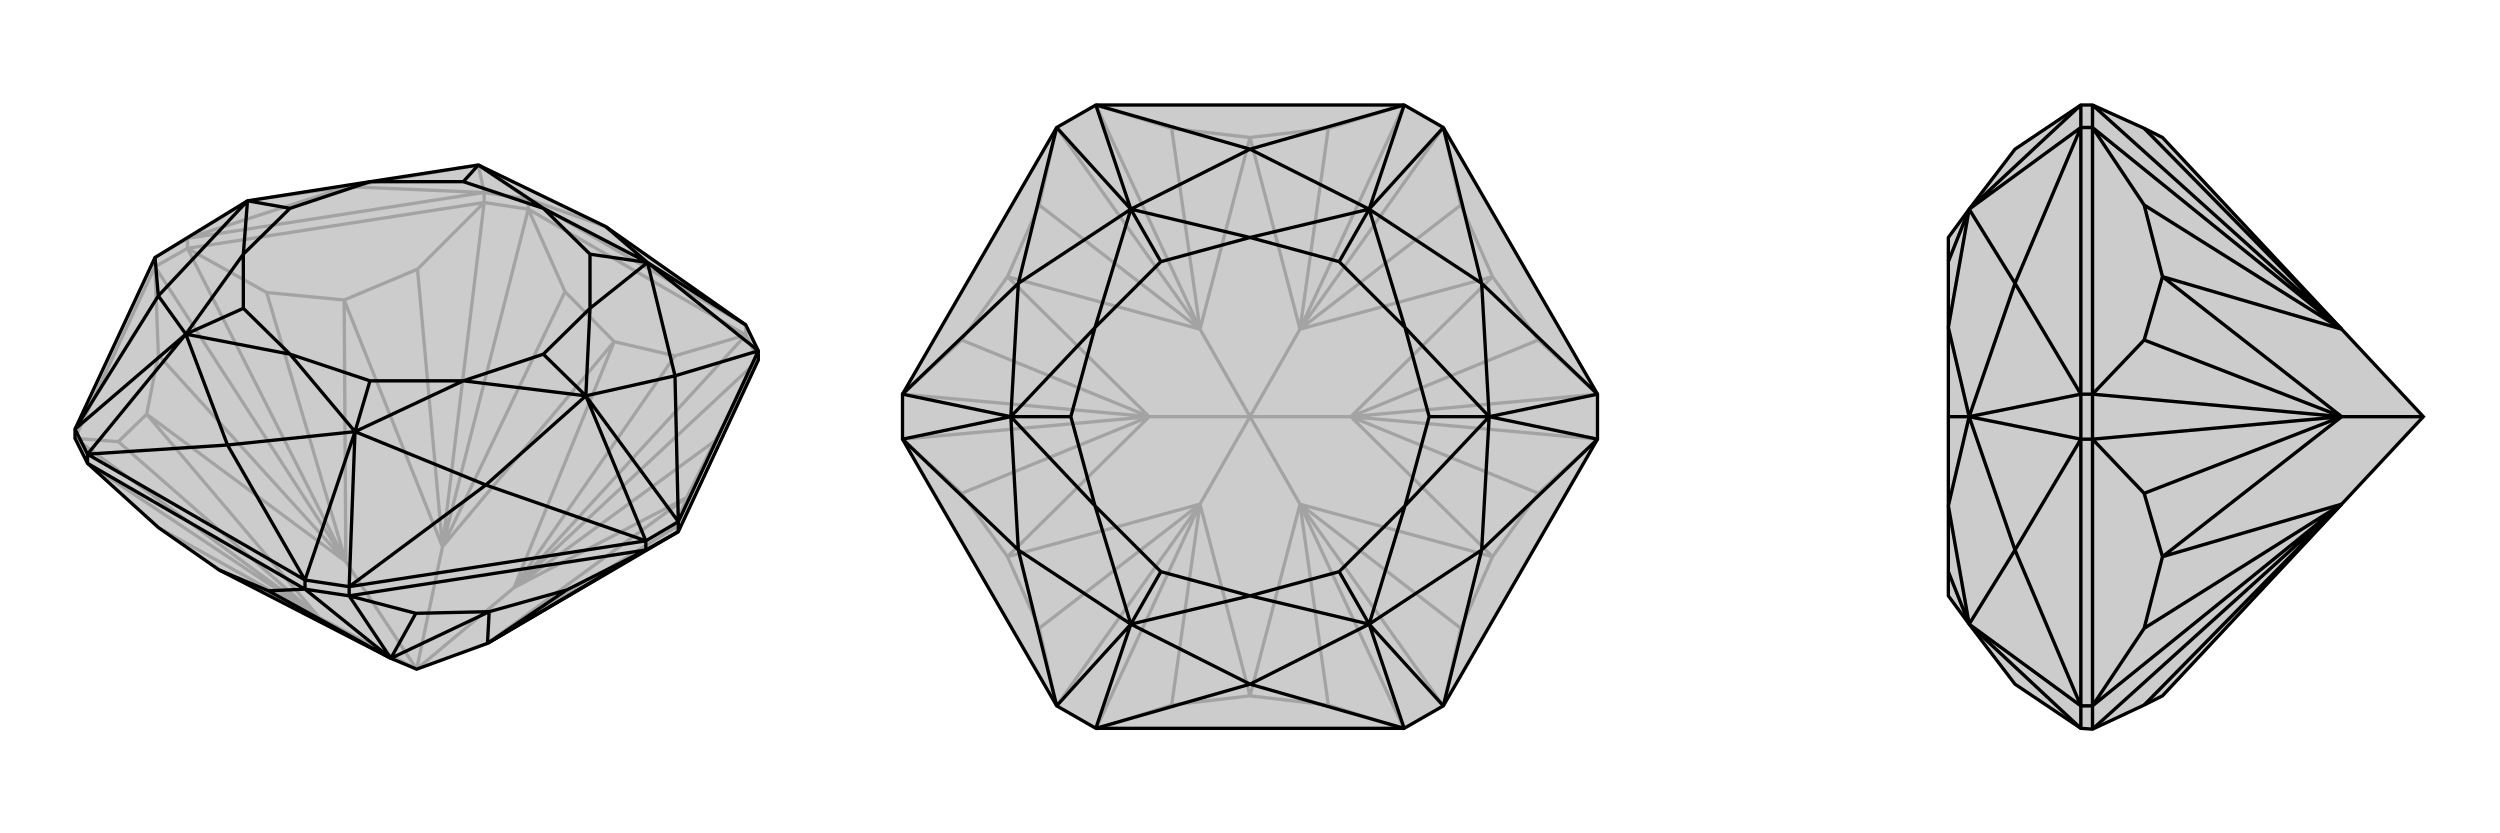
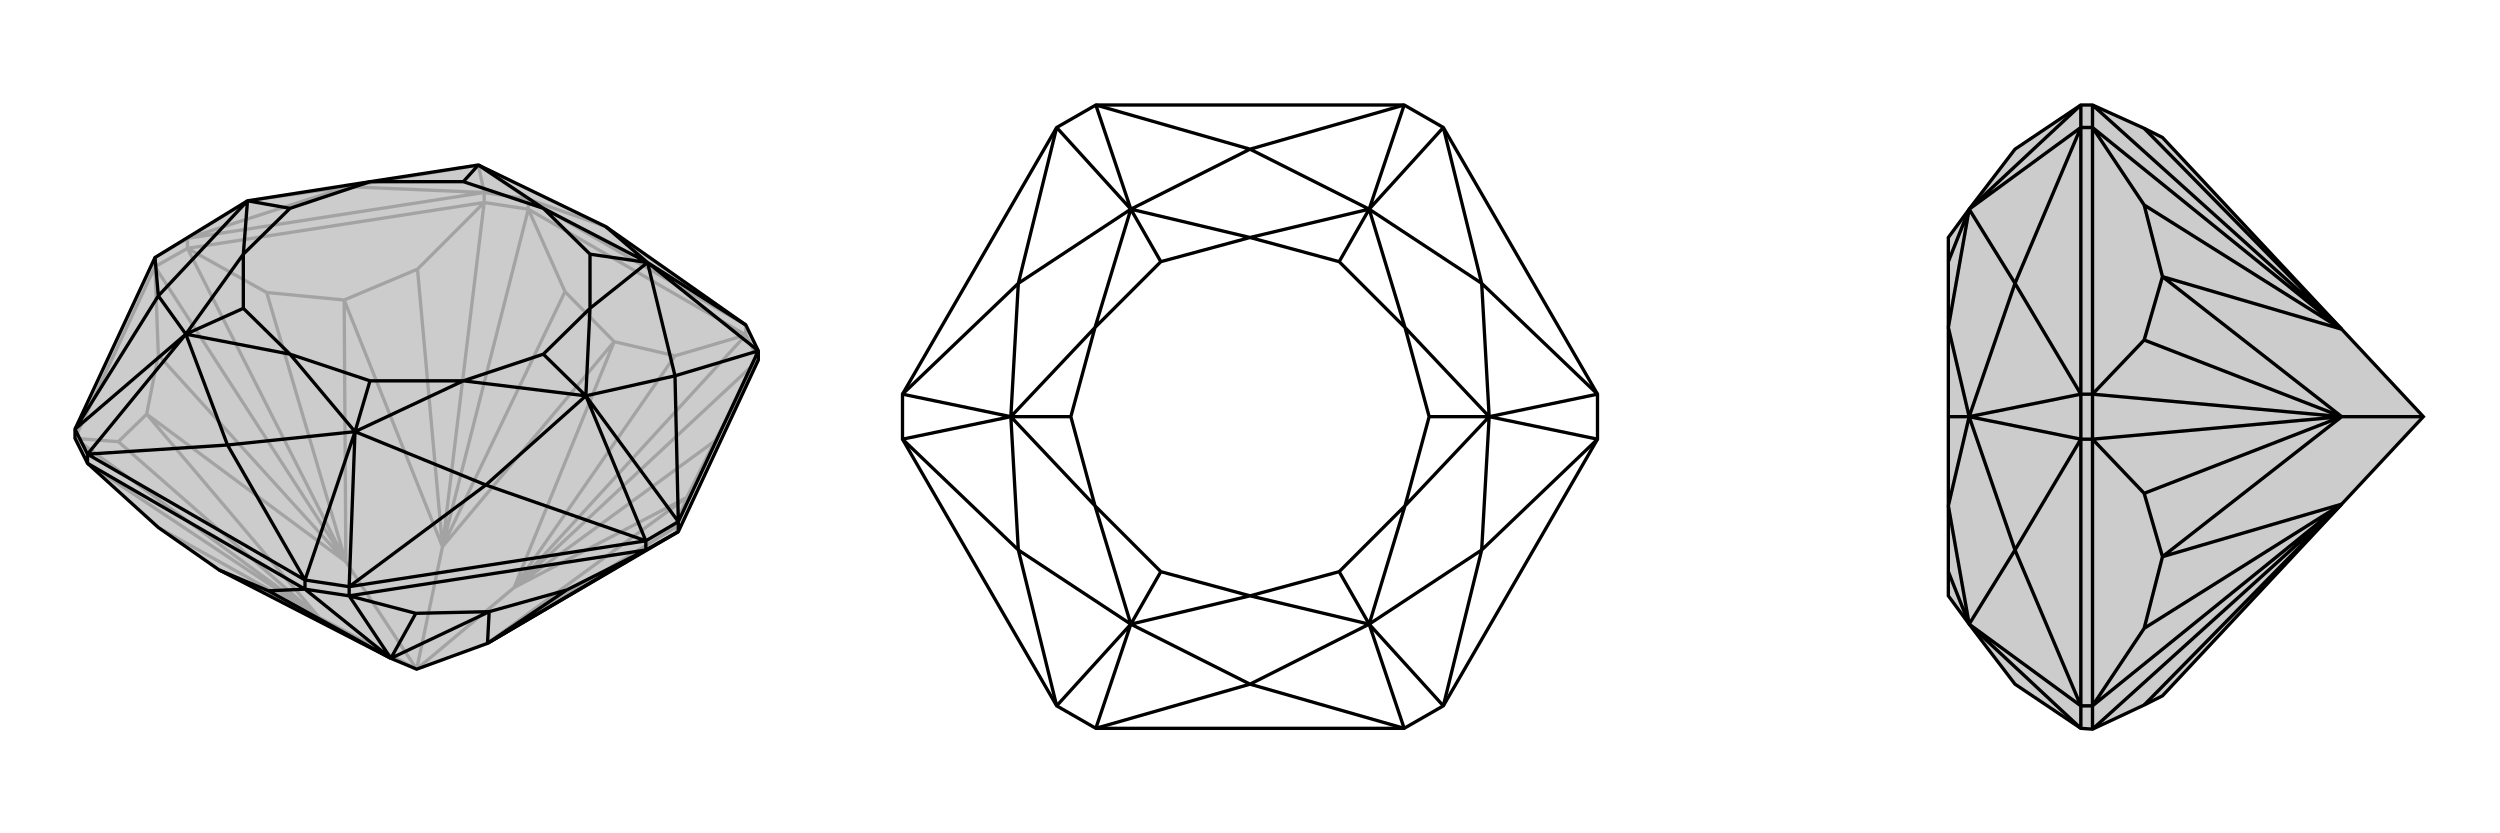
<svg xmlns="http://www.w3.org/2000/svg" viewBox="0 0 3000 1000">
  <g stroke="currentColor" stroke-width="4" fill="none" transform="translate(0 -30)">
    <path fill="currentColor" stroke="none" fill-opacity=".2" d="M910,462L910,451L895,420L727,302L574,228L444,248L297,271L186,339L90,545L90,556L105,586L190,663L263,714L469,820L500,833L585,802L814,668z" />
    <path stroke-opacity=".2" d="M910,462L895,432M895,432L895,420M634,281L581,273M634,281L634,269M581,273L581,261M225,328L186,350M225,328L225,316M186,350L186,339M895,432L634,281M581,273L225,328M186,350L90,556M814,668L810,663M910,462L617,735M910,462L858,559M895,432L617,735M895,432L810,457M634,281L531,686M634,281L678,380M581,273L531,686M581,273L501,353M225,328L415,704M225,328L320,381M186,350L415,704M186,350L190,456M90,556L383,771M90,556L142,560M105,586L383,771M617,735L500,833M500,833L531,686M383,771L500,833M500,833L415,704M810,663L824,627M585,802L810,663M585,802L824,627M858,559L824,627M617,735L858,559M617,735L824,627M810,457L737,440M617,735L810,457M617,735L737,440M678,380L737,440M531,686L678,380M531,686L737,440M501,353L413,390M531,686L501,353M531,686L413,390M320,381L413,390M415,704L320,381M415,704L413,390M190,456L176,527M415,704L190,456M415,704L176,527M142,560L176,527M383,771L142,560M383,771L176,527M383,771L190,663M383,771L263,714M895,420L634,269M225,316L581,261M225,316L186,339M634,269L581,261M225,316L417,254M225,316L297,271M581,261L417,254M581,261L574,228M634,269L727,302M634,269L574,228M297,271L417,254M574,228L417,254" />
    <path d="M910,462L910,451L895,420L727,302L574,228L444,248L297,271L186,339L90,545L90,556L105,586L190,663L263,714L469,820L500,833L585,802L814,668z" />
    <path d="M366,737L419,745M366,737L366,726M419,745L419,734M775,690L814,668M775,690L775,679M814,668L814,656M105,586L105,575M366,737L105,586M419,745L775,690M366,737L469,820M366,737L322,739M419,745L469,820M419,745L499,766M775,690L585,802M775,690L680,738M322,739L263,714M469,820L322,739M499,766L587,764M469,820L499,766M469,820L587,764M680,738L587,764M585,802L680,738M585,802L587,764M910,451L814,656M775,679L419,734M366,726L105,575M775,679L814,656M366,726L419,734M105,575L90,545M895,420L777,345M910,451L810,481M910,451L777,345M814,656L810,481M814,656L703,505M775,679L583,612M775,679L703,505M419,734L583,612M419,734L426,548M366,726L273,564M366,726L426,548M105,575L273,564M105,575L223,431M90,545L190,385M90,545L223,431M186,339L190,385M727,302L777,345M777,345L810,481M810,481L703,505M703,505L583,612M583,612L426,548M426,548L273,564M273,564L223,431M223,431L190,385M190,385L297,271M777,345L652,280M777,345L708,400M777,345L708,335M703,505L708,400M703,505L556,487M703,505L652,455M426,548L556,487M426,548L348,455M426,548L444,487M223,431L348,455M223,431L292,335M223,431L292,400M297,271L292,335M297,271L348,280M574,228L652,280M574,228L556,248M652,280L708,335M708,400L708,335M708,400L652,455M556,487L652,455M556,487L444,487M348,455L444,487M348,455L292,400M292,335L292,400M292,335L348,280M444,248L348,280M444,248L556,248M652,280L556,248" />
  </g>
  <g stroke="currentColor" stroke-width="4" fill="none" transform="translate(1000 0)">
-     <path fill="currentColor" stroke="none" fill-opacity=".2" d="M685,126L315,126L268,153L83,473L83,527L268,847L315,874L685,874L732,847L917,527L917,473L732,153z" />
-     <path stroke-opacity=".2" d="M685,875L560,605M685,875L594,846M732,847L560,605M732,847L753,754M917,527L621,500M917,527L846,592M917,473L621,500M917,473L846,408M732,153L560,395M732,153L753,246M685,126L560,395M685,126L594,154M315,126L440,395M315,126L406,154M268,153L440,395M268,153L247,246M83,473L379,500M83,473L154,408M83,527L379,500M83,527L154,592M268,847L440,605M268,847L247,754M315,875L440,605M315,875L406,846M560,605L500,500M621,500L500,500M560,395L500,500M500,500L440,395M440,605L500,500M500,500L379,500M594,846L500,835M560,605L594,846M560,605L500,835M753,754L791,668M560,605L753,754M560,605L791,668M846,592L791,668M621,500L846,592M621,500L791,668M846,408L791,332M621,500L846,408M621,500L791,332M753,246L791,332M560,395L753,246M560,395L791,332M594,154L500,165M560,395L594,154M560,395L500,165M406,154L500,165M440,395L406,154M440,395L500,165M247,246L209,332M440,395L247,246M440,395L209,332M154,408L209,332M379,500L154,408M379,500L209,332M154,592L209,668M379,500L154,592M379,500L209,668M247,754L209,668M440,605L247,754M440,605L209,668M406,846L500,835M440,605L406,846M440,605L500,835" />
    <path d="M685,126L315,126L268,153L83,473L83,527L268,847L315,874L685,874L732,847L917,527L917,473L732,153z" />
    <path d="M685,126L500,179M685,126L643,251M732,153L778,340M732,153L643,251M917,473L778,340M917,473L787,500M917,527L778,660M917,527L787,500M732,847L778,660M732,847L643,749M685,874L500,821M685,874L643,749M315,874L500,821M315,874L357,749M268,847L222,660M268,847L357,749M83,527L222,660M83,527L213,500M83,473L222,340M83,473L213,500M268,153L222,340M268,153L357,251M315,126L500,179M315,126L357,251M500,179L643,251M500,179L357,251M643,251L778,340M778,340L787,500M787,500L778,660M778,660L643,749M643,749L500,821M500,821L357,749M357,749L222,660M222,660L213,500M213,500L222,340M357,251L222,340M643,251L500,285M643,251L686,393M643,251L607,314M787,500L686,393M787,500L686,607M787,500L715,500M643,749L686,607M643,749L500,715M643,749L607,686M357,749L500,715M357,749L314,607M357,749L393,686M213,500L314,607M213,500L314,393M213,500L285,500M357,251L314,393M357,251L500,285M357,251L393,314M500,285L607,314M686,393L607,314M686,393L715,500M686,607L715,500M686,607L607,686M500,715L607,686M500,715L393,686M314,607L393,686M314,607L285,500M314,393L285,500M314,393L393,314M500,285L393,314" />
  </g>
  <g stroke="currentColor" stroke-width="4" fill="none" transform="translate(2000 0)">
    <path fill="currentColor" stroke="none" fill-opacity=".2" d="M573,846L595,835L810,605L908,500L810,395L595,165L573,154L511,126L497,126L418,179L363,251L338,285L338,314L338,393L338,500L338,607L338,686L338,715L363,749L418,821L497,874L511,875z" />
    <path stroke-opacity=".2" d="M511,126L511,153M511,153L497,153M511,473L511,527M511,473L497,473M511,527L497,527M511,875L511,847M511,847L497,847M511,153L511,473M511,527L511,847M511,126L810,395M511,153L810,395M511,153L573,246M511,473L810,500M511,473L573,408M511,527L810,500M511,527L573,592M511,847L810,605M511,847L573,754M511,875L810,605M908,500L810,500M810,395L573,154M573,246L595,332M810,395L573,246M810,395L595,332M573,408L595,332M810,500L573,408M810,500L595,332M573,592L595,668M810,500L573,592M810,500L595,668M573,754L595,668M810,605L573,754M810,605L595,668M810,605L573,846M497,847L497,527M497,473L497,153M497,874L497,847M497,473L497,527M497,126L497,153M497,874L363,749M497,847L418,660M497,847L363,749M497,527L418,660M497,527L363,500M497,473L418,340M497,473L363,500M497,153L418,340M497,153L363,251M497,126L363,251M363,749L418,660M418,660L363,500M363,500L418,340M363,251L418,340M363,749L338,607M363,749L338,686M363,500L338,607M363,500L338,393M363,500L338,500M363,251L338,393M363,251L338,314" />
    <path d="M573,846L595,835L810,605L908,500L810,395L595,165L573,154L511,126L497,126L418,179L363,251L338,285L338,314L338,393L338,500L338,607L338,686L338,715L363,749L418,821L497,874L511,875z" />
    <path d="M511,875L511,847M511,847L497,847M511,527L511,473M511,527L497,527M511,473L497,473M511,153L511,126M511,153L497,153M511,847L511,527M511,473L511,153M511,875L810,605M511,847L810,605M511,847L573,754M511,527L810,500M511,527L573,592M511,473L810,500M511,473L573,408M511,153L810,395M511,153L573,246M511,126L810,395M810,500L908,500M810,605L573,846M573,754L595,668M810,605L573,754M810,605L595,668M573,592L595,668M810,500L573,592M810,500L595,668M573,408L595,332M810,500L573,408M810,500L595,332M573,246L595,332M810,395L573,246M810,395L595,332M810,395L573,154M497,153L497,473M497,527L497,847M497,153L497,126M497,527L497,473M497,874L497,847M497,126L363,251M497,153L418,340M497,153L363,251M497,473L418,340M497,473L363,500M497,527L418,660M497,527L363,500M497,847L418,660M497,847L363,749M497,874L363,749M363,251L418,340M418,340L363,500M363,500L418,660M418,660L363,749M363,251L338,393M363,251L338,314M363,500L338,393M363,500L338,607M363,500L338,500M363,749L338,607M363,749L338,686" />
  </g>
</svg>